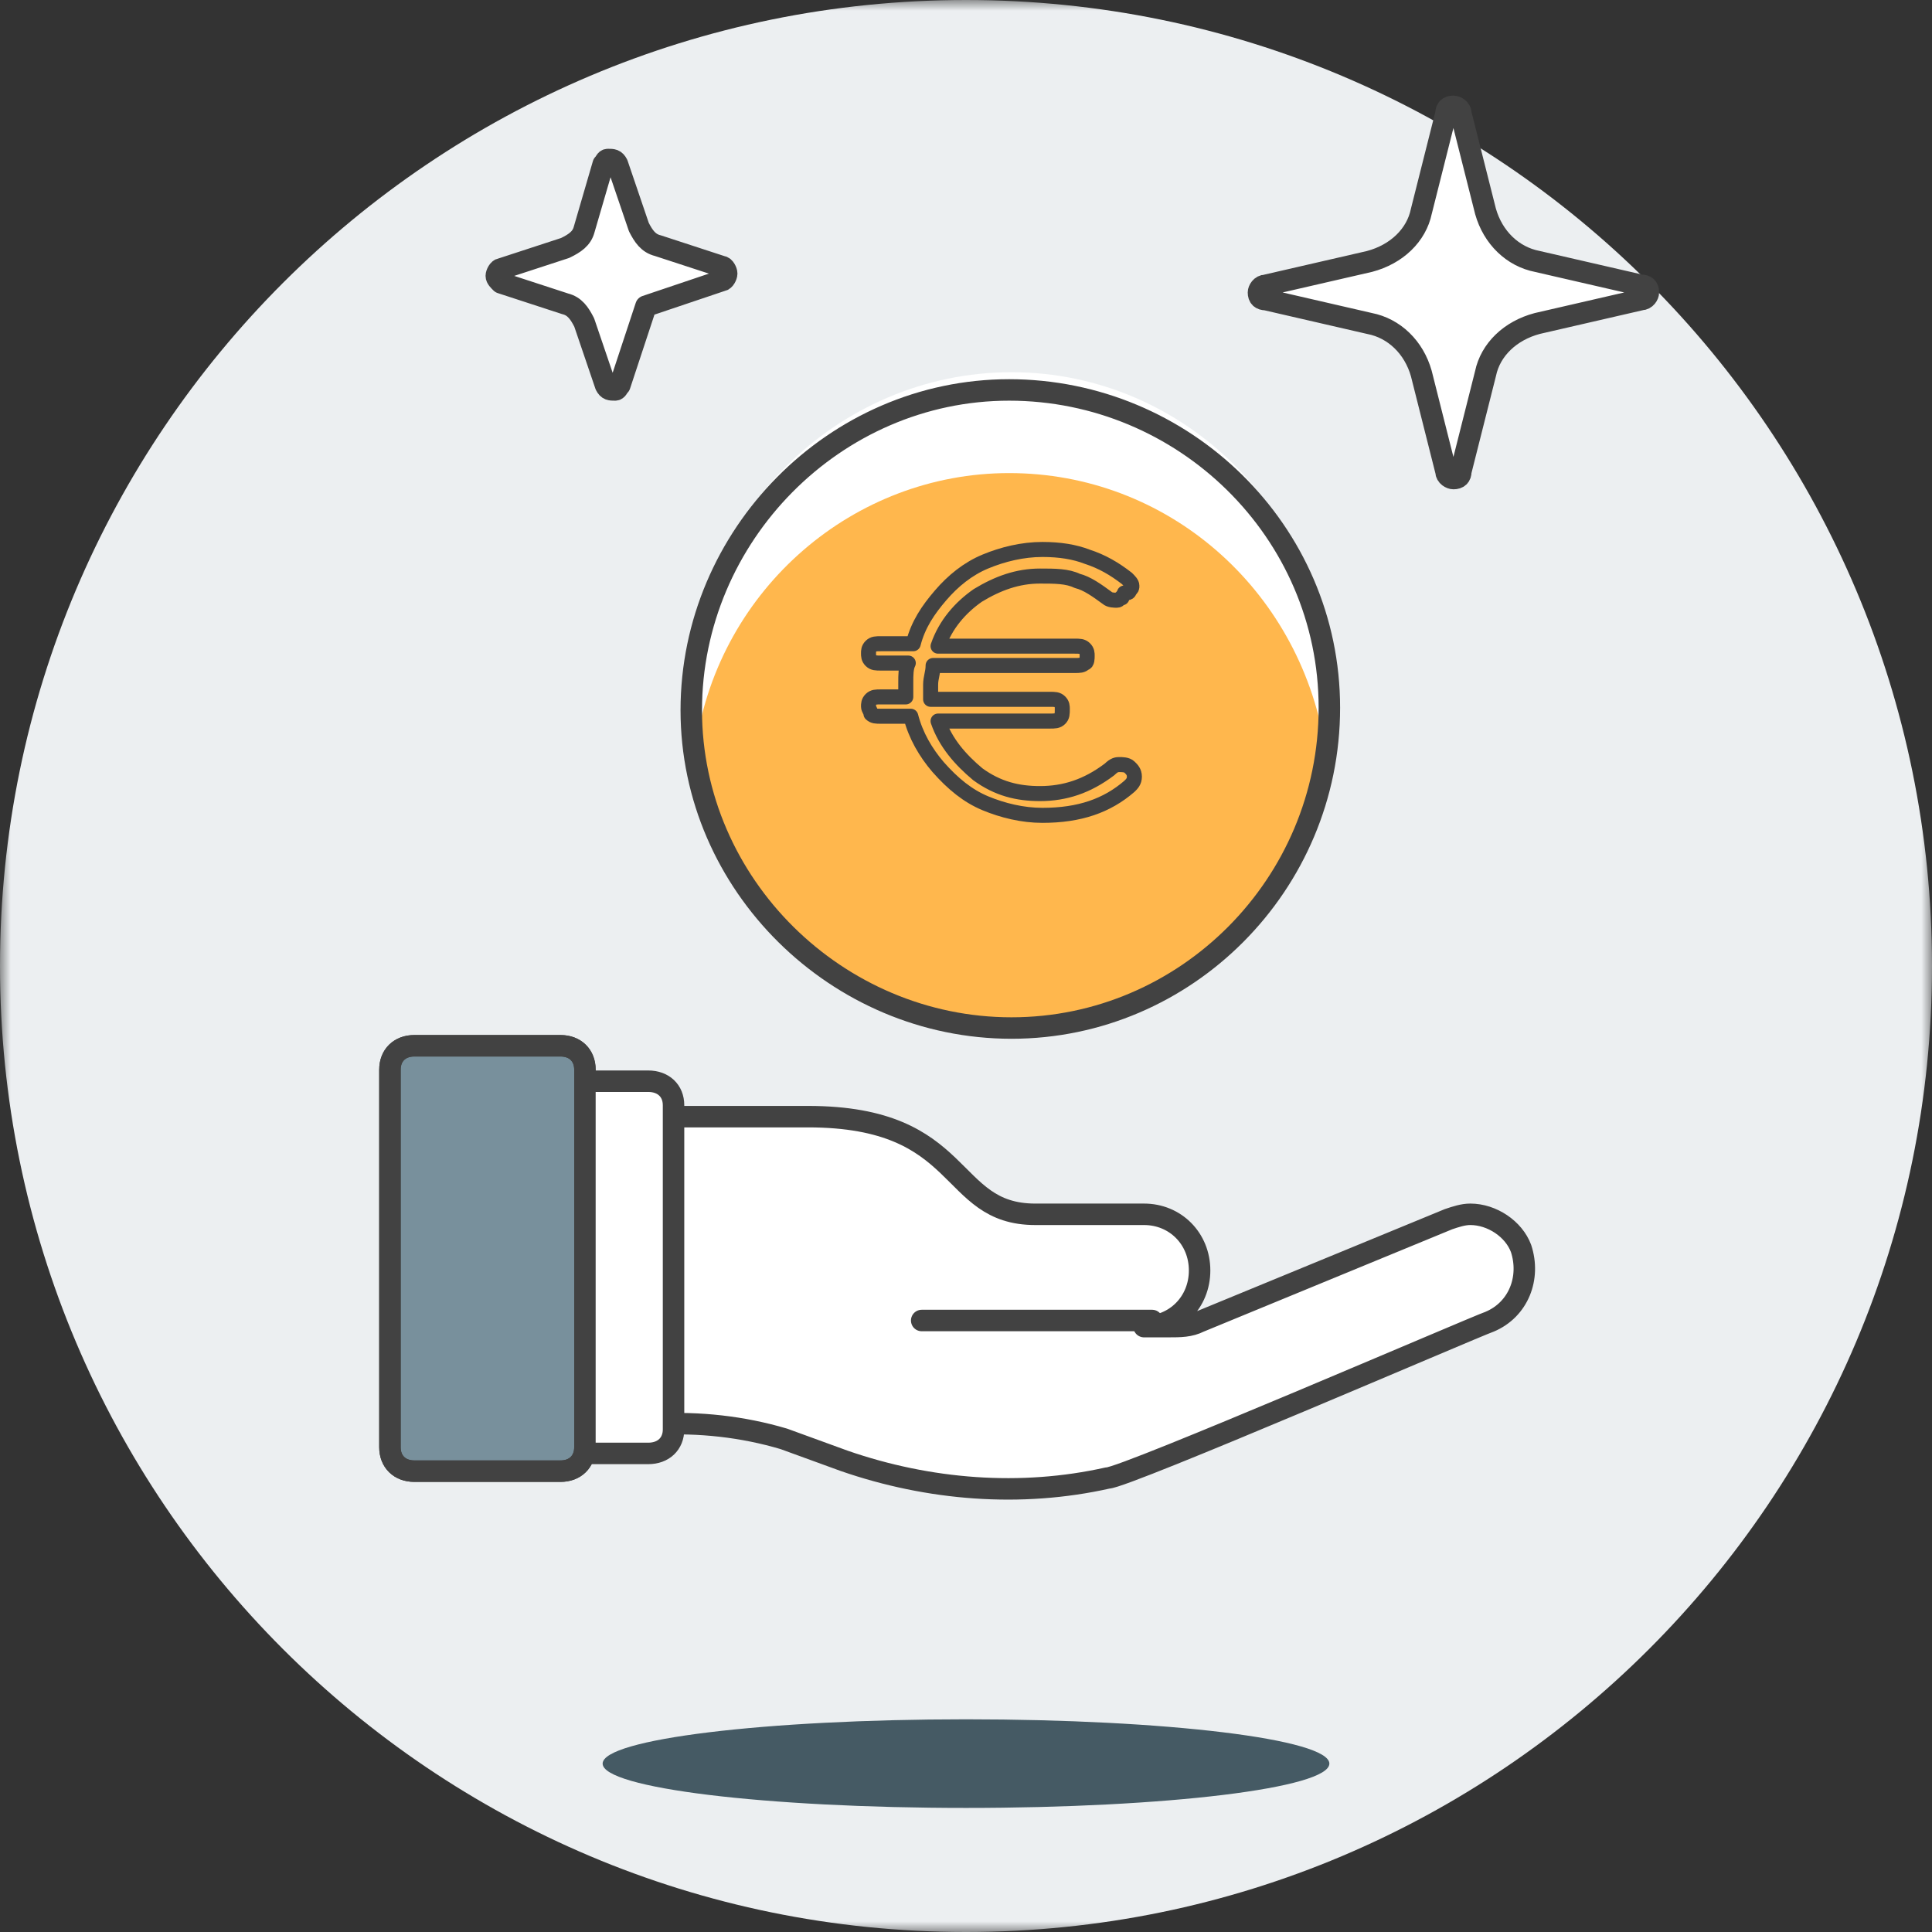
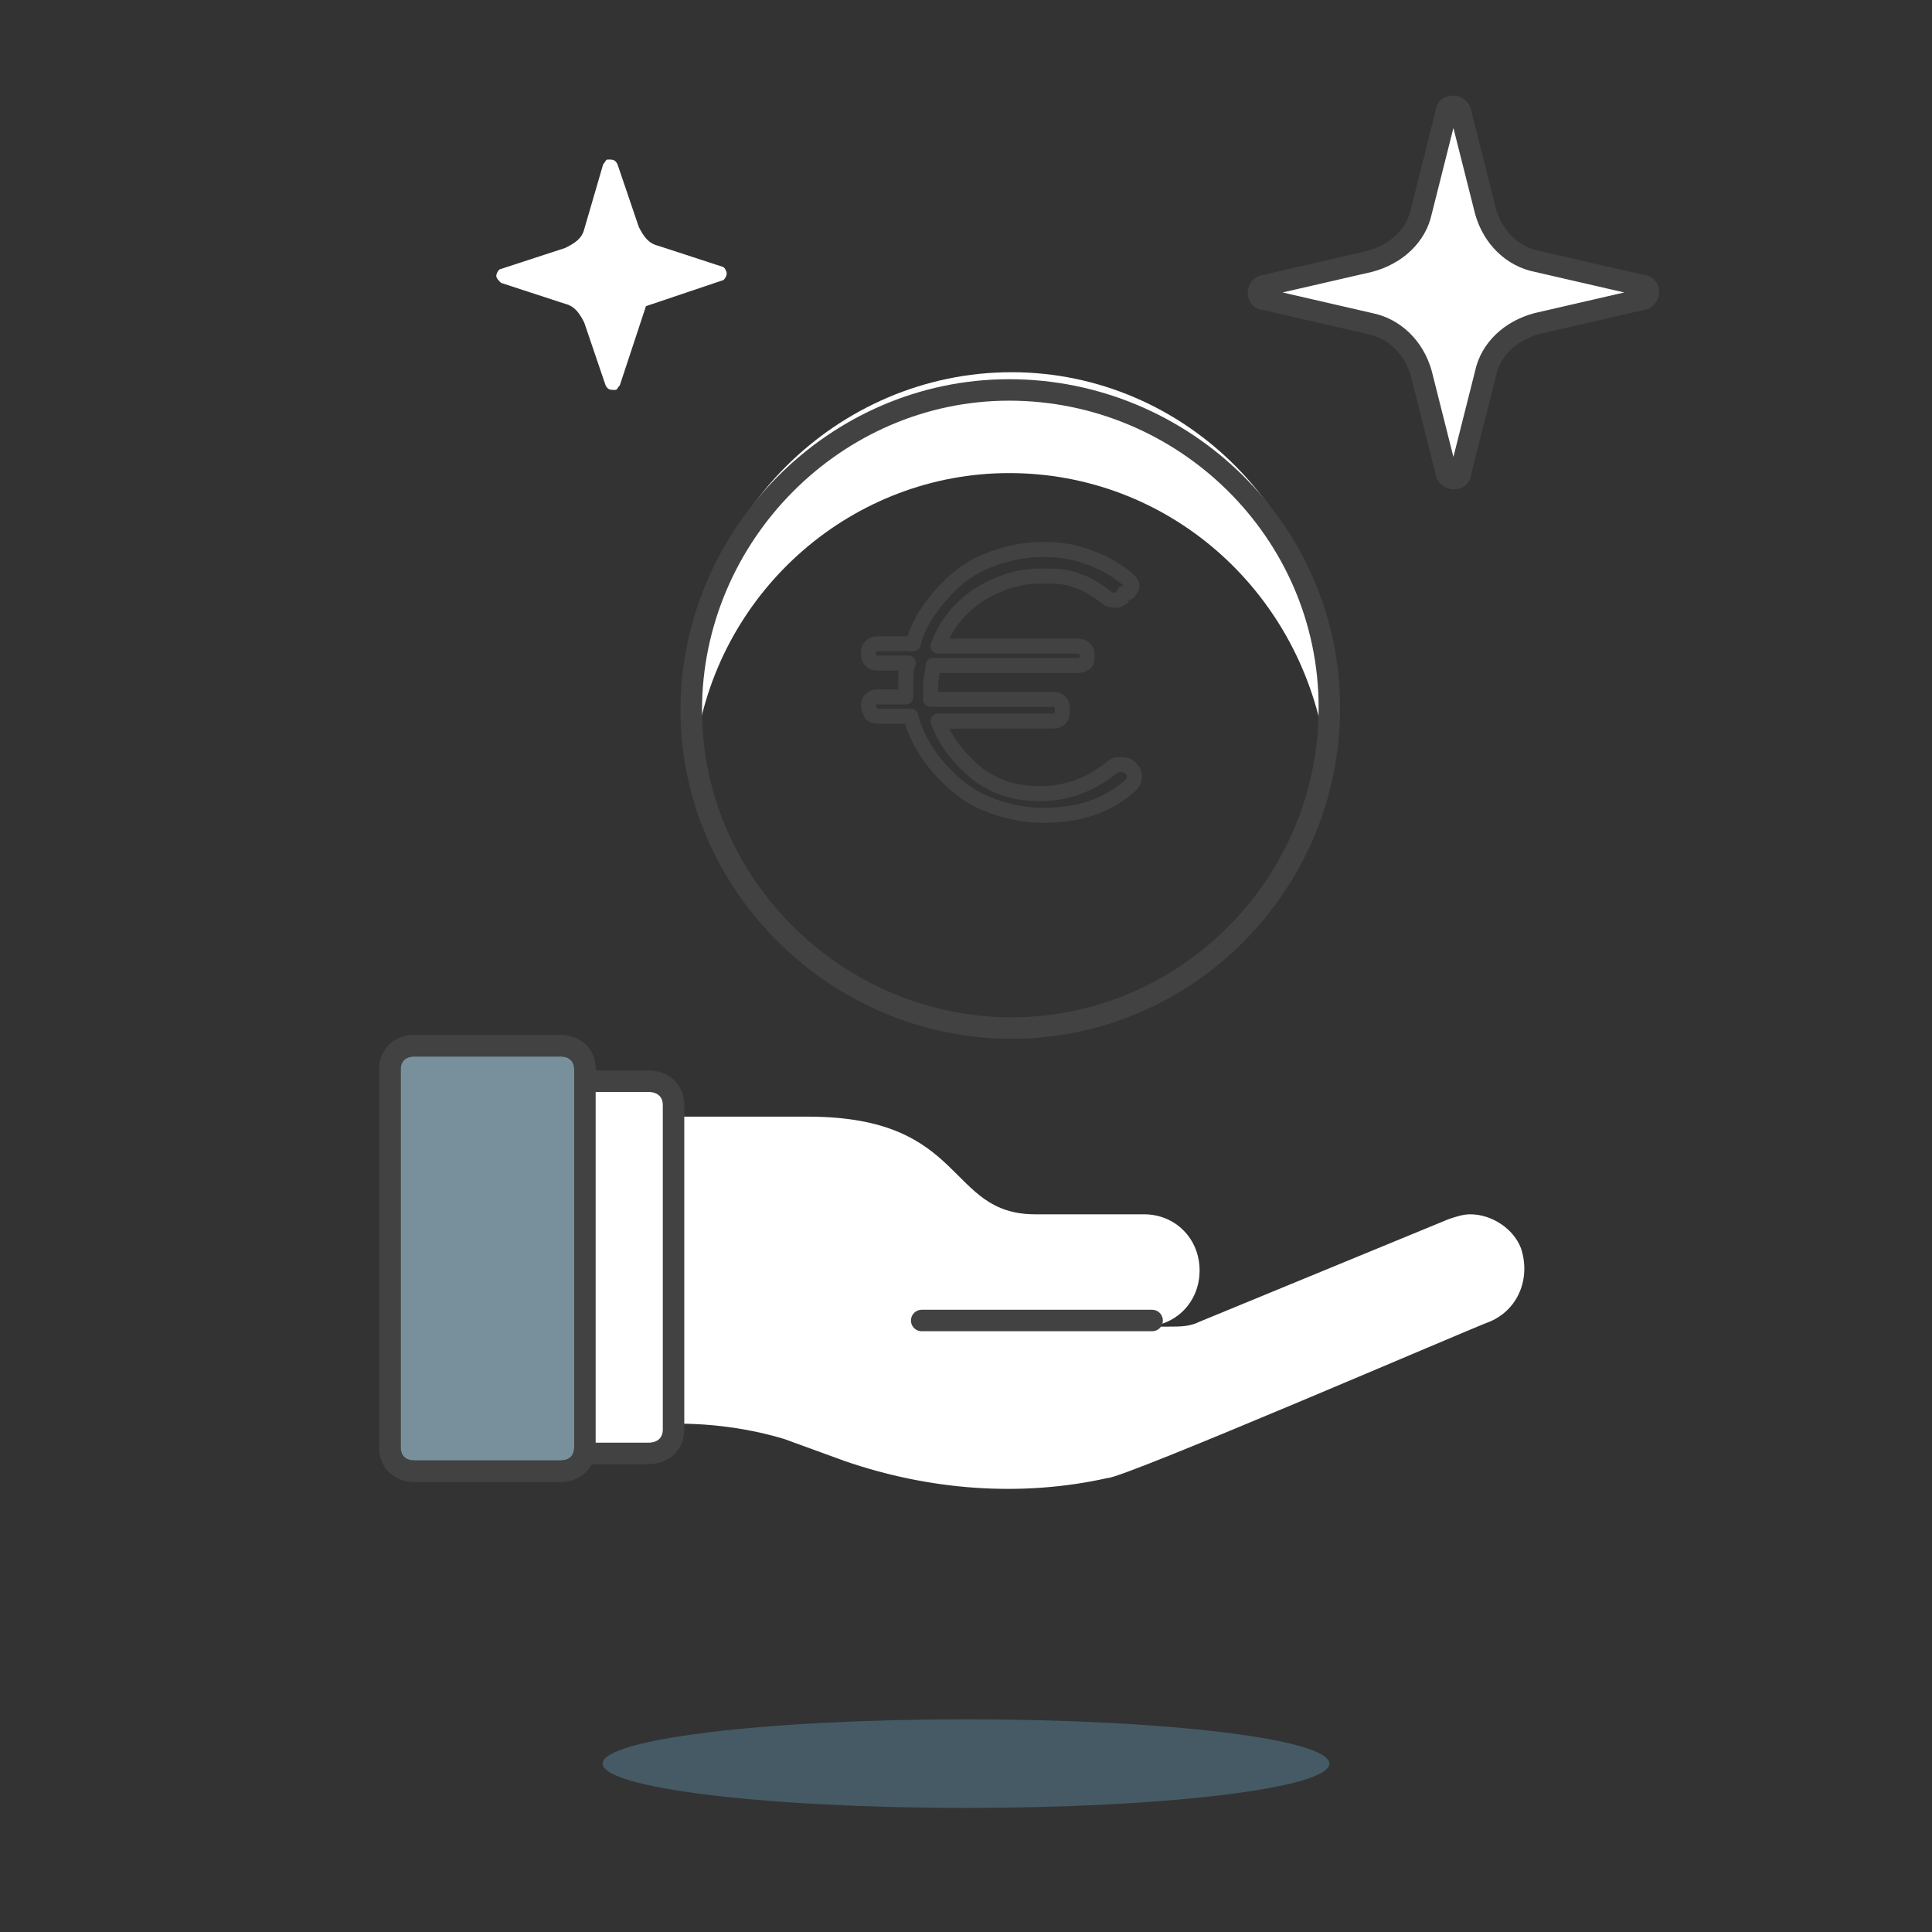
<svg xmlns="http://www.w3.org/2000/svg" xmlns:xlink="http://www.w3.org/1999/xlink" width="90px" height="90px" viewBox="0 0 90 90" version="1.1">
  <rect x="0" y="0" width="90" height="90" fill="#333333" stroke="none" />
  <title>Group 38</title>
  <desc>Created with Sketch.</desc>
  <defs>
-     <polygon id="path-1" points="0 0 90 0 90 90 0 90" />
-   </defs>
+     </defs>
  <g id="Page-1" stroke="none" stroke-width="1" fill="none" fill-rule="evenodd">
    <g id="WKDF-Landing-Page-Wireframe-Copy-10" transform="translate(-740, -320)">
      <g id="Group-38" transform="translate(740, 320)">
        <g id="Group-3">
          <mask id="mask-2" fill="white">
            <use xlink:href="#path-1" />
          </mask>
          <g id="Clip-2" />
          <path d="M45,0 C69.853,0 90,20.147 90,45 C90,69.853 69.853,90 45,90 C20.148,90 0,69.853 0,45 C0,20.147 20.148,0 45,0" id="Fill-1" fill="#ECEFF1" mask="url(#mask-2)" />
        </g>
-         <path d="M69.201,17.403 C69.431,16.291 70.351,15.402 71.615,15.069 L76.444,13.957 C76.674,13.957 76.789,13.735 76.789,13.624 C76.789,13.402 76.674,13.29 76.444,13.29 L71.615,12.179 C70.466,11.957 69.546,11.067 69.201,9.845 L68.051,5.288 C68.051,5.065 67.821,4.954 67.706,4.954 C67.476,4.954 67.36,5.065 67.36,5.288 L66.211,9.845 C65.982,10.956 65.061,11.845 63.797,12.179 L58.969,13.29 C58.738,13.29 58.624,13.513 58.624,13.624 C58.624,13.846 58.738,13.957 58.969,13.957 L63.797,15.069 C64.947,15.291 65.867,16.18 66.211,17.403 L67.36,21.96 C67.36,22.182 67.591,22.294 67.706,22.294 C67.935,22.294 68.051,22.182 68.051,21.96 L69.201,17.403 Z" id="Fill-4" fill="#FFFFFF" />
+         <path d="M69.201,17.403 C69.431,16.291 70.351,15.402 71.615,15.069 L76.444,13.957 C76.674,13.957 76.789,13.735 76.789,13.624 C76.789,13.402 76.674,13.29 76.444,13.29 L71.615,12.179 C70.466,11.957 69.546,11.067 69.201,9.845 L68.051,5.288 C68.051,5.065 67.821,4.954 67.706,4.954 C67.476,4.954 67.36,5.065 67.36,5.288 L66.211,9.845 C65.982,10.956 65.061,11.845 63.797,12.179 L58.969,13.29 C58.738,13.29 58.624,13.513 58.624,13.624 C58.624,13.846 58.738,13.957 58.969,13.957 L63.797,15.069 C64.947,15.291 65.867,16.18 66.211,17.403 C67.36,22.182 67.591,22.294 67.706,22.294 C67.935,22.294 68.051,22.182 68.051,21.96 L69.201,17.403 Z" id="Fill-4" fill="#FFFFFF" />
        <path d="M69.201,17.403 C69.431,16.291 70.351,15.402 71.615,15.069 L76.444,13.957 C76.674,13.957 76.789,13.735 76.789,13.624 C76.789,13.402 76.674,13.29 76.444,13.29 L71.615,12.179 C70.466,11.957 69.546,11.067 69.201,9.845 L68.051,5.288 C68.051,5.065 67.821,4.954 67.706,4.954 C67.476,4.954 67.36,5.065 67.36,5.288 L66.211,9.845 C65.982,10.956 65.061,11.845 63.797,12.179 L58.969,13.29 C58.738,13.29 58.624,13.513 58.624,13.624 C58.624,13.846 58.738,13.957 58.969,13.957 L63.797,15.069 C64.947,15.291 65.867,16.18 66.211,17.403 L67.36,21.96 C67.36,22.182 67.591,22.294 67.706,22.294 C67.935,22.294 68.051,22.182 68.051,21.96 L69.201,17.403 Z" id="Stroke-6" stroke="#424242" stroke-linecap="round" stroke-linejoin="round" />
        <path d="M30.091,14.262 L33.632,13.069 C33.743,13.069 33.853,12.852 33.853,12.744 C33.853,12.636 33.743,12.419 33.632,12.419 L30.644,11.443 C30.201,11.334 29.98,11.009 29.759,10.575 L28.763,7.648 C28.652,7.431 28.542,7.431 28.32,7.431 C28.21,7.431 28.21,7.54 28.099,7.648 L27.214,10.684 C27.103,11.118 26.771,11.334 26.328,11.551 L23.341,12.527 C23.23,12.527 23.119,12.744 23.119,12.852 C23.119,12.961 23.23,13.069 23.341,13.178 L26.328,14.153 C26.771,14.262 26.992,14.587 27.214,15.021 L28.21,17.948 C28.32,18.165 28.431,18.165 28.652,18.165 C28.763,18.165 28.763,18.057 28.874,17.948 L30.091,14.262 Z" id="Fill-8" fill="#FFFFFF" />
-         <path d="M30.091,14.262 L33.632,13.069 C33.743,13.069 33.853,12.852 33.853,12.744 C33.853,12.636 33.743,12.419 33.632,12.419 L30.644,11.443 C30.201,11.334 29.98,11.009 29.759,10.575 L28.763,7.648 C28.652,7.431 28.542,7.431 28.32,7.431 C28.21,7.431 28.21,7.54 28.099,7.648 L27.214,10.684 C27.103,11.118 26.771,11.334 26.328,11.551 L23.341,12.527 C23.23,12.527 23.119,12.744 23.119,12.852 C23.119,12.961 23.23,13.069 23.341,13.178 L26.328,14.153 C26.771,14.262 26.992,14.587 27.214,15.021 L28.21,17.948 C28.32,18.165 28.431,18.165 28.652,18.165 C28.763,18.165 28.763,18.057 28.874,17.948 L30.091,14.262 Z" id="Stroke-10" stroke="#424242" stroke-linecap="round" stroke-linejoin="round" />
-         <path d="M61.927,32.972 C61.927,41.211 55.247,47.89 47.12,47.89 C38.993,47.89 32.202,41.211 32.202,33.084 C32.202,24.956 38.882,18.165 47.009,18.165 C55.136,18.165 61.927,24.734 61.927,32.972" id="Fill-12" fill="#FFB74D" />
        <path d="M47.009,22.038 C54.357,22.038 60.48,27.408 61.704,34.679 C61.816,33.896 61.927,33.113 61.927,32.33 C61.927,24.051 55.247,17.339 47.121,17.339 C38.993,17.339 32.202,24.051 32.202,32.33 C32.202,33.113 32.313,33.896 32.424,34.679 C33.538,27.408 39.772,22.038 47.009,22.038" id="Fill-14" fill="#FFFFFF" />
        <path d="M61.927,32.972 C61.927,41.211 55.247,47.89 47.12,47.89 C38.993,47.89 32.202,41.211 32.202,33.084 C32.202,24.956 38.882,18.165 47.009,18.165 C55.136,18.165 61.927,24.734 61.927,32.972 Z" id="Stroke-16" stroke="#424242" stroke-linejoin="round" />
        <path d="M45,80.092 C54.348,80.092 61.927,81.016 61.927,82.156 C61.927,83.296 54.348,84.22 45,84.22 C35.651,84.22 28.073,83.296 28.073,82.156 C28.073,81.016 35.651,80.092 45,80.092" id="Fill-18" fill="#455A64" />
        <path d="M68.492,56.567 C68.154,56.567 67.816,56.681 67.479,56.794 L55.882,61.57 C55.431,61.799 54.982,61.799 54.419,61.799 L53.293,61.799 C54.757,61.799 55.882,60.662 55.882,59.183 C55.882,57.705 54.757,56.567 53.293,56.567 L48.227,56.567 C44.061,56.567 45.074,52.018 37.643,52.018 L30.55,52.018 L30.55,66.348 C32.577,66.234 34.604,66.461 36.518,67.029 L39.332,68.054 C43.273,69.419 47.55,69.76 51.604,68.85 C52.392,68.85 68.717,61.799 69.393,61.57 C70.744,61.002 71.307,59.524 70.856,58.158 C70.519,57.25 69.504,56.567 68.492,56.567" id="Fill-20" fill="#FFFFFF" />
        <path d="M53.67,61.514 L42.936,61.514" id="Stroke-22" stroke="#424242" stroke-linecap="round" />
-         <path d="M68.492,56.567 C68.154,56.567 67.816,56.681 67.479,56.794 L55.882,61.57 C55.431,61.799 54.982,61.799 54.419,61.799 L53.293,61.799 C54.757,61.799 55.882,60.662 55.882,59.183 C55.882,57.705 54.757,56.567 53.293,56.567 L48.227,56.567 C44.061,56.567 45.074,52.018 37.643,52.018 L30.55,52.018 L30.55,66.348 C32.577,66.234 34.604,66.461 36.518,67.029 L39.332,68.054 C43.273,69.419 47.55,69.76 51.604,68.85 C52.392,68.85 68.717,61.799 69.393,61.57 C70.744,61.002 71.307,59.524 70.856,58.158 C70.519,57.25 69.504,56.567 68.492,56.567 Z" id="Stroke-24" stroke="#424242" stroke-linecap="round" stroke-linejoin="round" />
        <path d="M19.3,48.716 L26.112,48.716 C26.794,48.716 27.248,49.161 27.248,49.829 L27.248,67.419 C27.248,68.086 26.794,68.532 26.112,68.532 L19.3,68.532 C18.619,68.532 18.165,68.086 18.165,67.419 L18.165,49.829 C18.165,49.161 18.619,48.716 19.3,48.716" id="Fill-26" fill="#78909C" />
        <path d="M19.3,48.716 L26.112,48.716 C26.794,48.716 27.248,49.161 27.248,49.829 L27.248,67.419 C27.248,68.086 26.794,68.532 26.112,68.532 L19.3,68.532 C18.619,68.532 18.165,68.086 18.165,67.419 L18.165,49.829 C18.165,49.161 18.619,48.716 19.3,48.716 Z" id="Stroke-28" stroke="#424242" stroke-linejoin="round" />
        <path d="M19.3,48.716 L26.112,48.716 C26.794,48.716 27.248,49.161 27.248,49.829 L27.248,67.419 C27.248,68.086 26.794,68.532 26.112,68.532 L19.3,68.532 C18.619,68.532 18.165,68.086 18.165,67.419 L18.165,49.829 C18.165,49.161 18.619,48.716 19.3,48.716 Z" id="Stroke-30" stroke="#424242" stroke-linejoin="round" />
        <path d="M30.197,67.706 L27.248,67.706 L27.248,50.367 L30.197,50.367 C30.904,50.367 31.376,50.813 31.376,51.486 L31.376,66.588 C31.376,67.259 30.904,67.706 30.197,67.706" id="Fill-32" fill="#FFFFFF" />
        <path d="M30.197,67.706 L27.248,67.706 L27.248,50.367 L30.197,50.367 C30.904,50.367 31.376,50.813 31.376,51.486 L31.376,66.588 C31.376,67.259 30.904,67.706 30.197,67.706 Z" id="Stroke-34" stroke="#424242" stroke-linecap="round" stroke-linejoin="round" />
        <path d="M52.148,35.617 C52.265,35.617 52.497,35.617 52.611,35.73 C52.727,35.842 52.844,35.955 52.844,36.18 C52.844,36.405 52.727,36.518 52.611,36.631 C51.57,37.531 50.297,37.982 48.561,37.982 C47.636,37.982 46.71,37.756 45.9,37.419 C45.088,37.081 44.394,36.518 43.699,35.73 C43.121,35.054 42.658,34.266 42.427,33.365 L41.037,33.365 C40.806,33.365 40.691,33.365 40.574,33.253 C40.574,33.14 40.459,33.028 40.459,32.915 C40.459,32.802 40.459,32.69 40.574,32.577 C40.691,32.465 40.806,32.465 41.037,32.465 L42.195,32.465 L42.195,31.789 C42.195,31.451 42.195,31.113 42.311,30.888 L41.037,30.888 C40.806,30.888 40.691,30.888 40.574,30.776 C40.459,30.663 40.459,30.55 40.459,30.438 C40.459,30.325 40.459,30.213 40.574,30.1 C40.691,29.987 40.806,29.987 41.037,29.987 L42.542,29.987 C42.774,29.087 43.236,28.411 43.815,27.736 C44.394,27.06 45.088,26.497 45.9,26.159 C46.71,25.822 47.636,25.596 48.561,25.596 C49.372,25.596 50.065,25.709 50.644,25.934 C51.339,26.159 51.918,26.497 52.497,26.947 C52.611,27.06 52.727,27.173 52.727,27.285 C52.727,27.398 52.727,27.398 52.611,27.51 C52.611,27.623 52.497,27.623 52.38,27.623 C52.38,27.736 52.265,27.736 52.265,27.848 C52.148,27.848 52.148,27.961 52.033,27.961 C51.918,27.961 51.687,27.961 51.57,27.848 C51.108,27.51 50.644,27.173 50.182,27.06 C49.718,26.835 49.139,26.835 48.446,26.835 C47.403,26.835 46.478,27.173 45.551,27.736 C44.742,28.299 44.047,29.087 43.699,30.1 L50.065,30.1 C50.297,30.1 50.412,30.1 50.529,30.213 C50.644,30.325 50.644,30.438 50.644,30.55 C50.644,30.663 50.644,30.888 50.529,30.888 C50.412,31.001 50.297,31.001 50.065,31.001 L43.468,31.001 C43.468,31.339 43.352,31.564 43.352,31.902 L43.352,32.577 L48.908,32.577 C49.139,32.577 49.255,32.577 49.372,32.69 C49.486,32.802 49.486,32.915 49.486,33.028 C49.486,33.253 49.486,33.365 49.372,33.478 C49.255,33.59 49.139,33.59 48.908,33.59 L43.699,33.59 C44.047,34.604 44.742,35.392 45.551,36.068 C46.478,36.743 47.403,36.968 48.446,36.968 C49.603,36.968 50.644,36.631 51.687,35.842 C51.918,35.617 52.033,35.617 52.148,35.617 Z" id="Stroke-36" stroke="#424242" stroke-width="0.7" stroke-linejoin="round" />
      </g>
    </g>
  </g>
</svg>